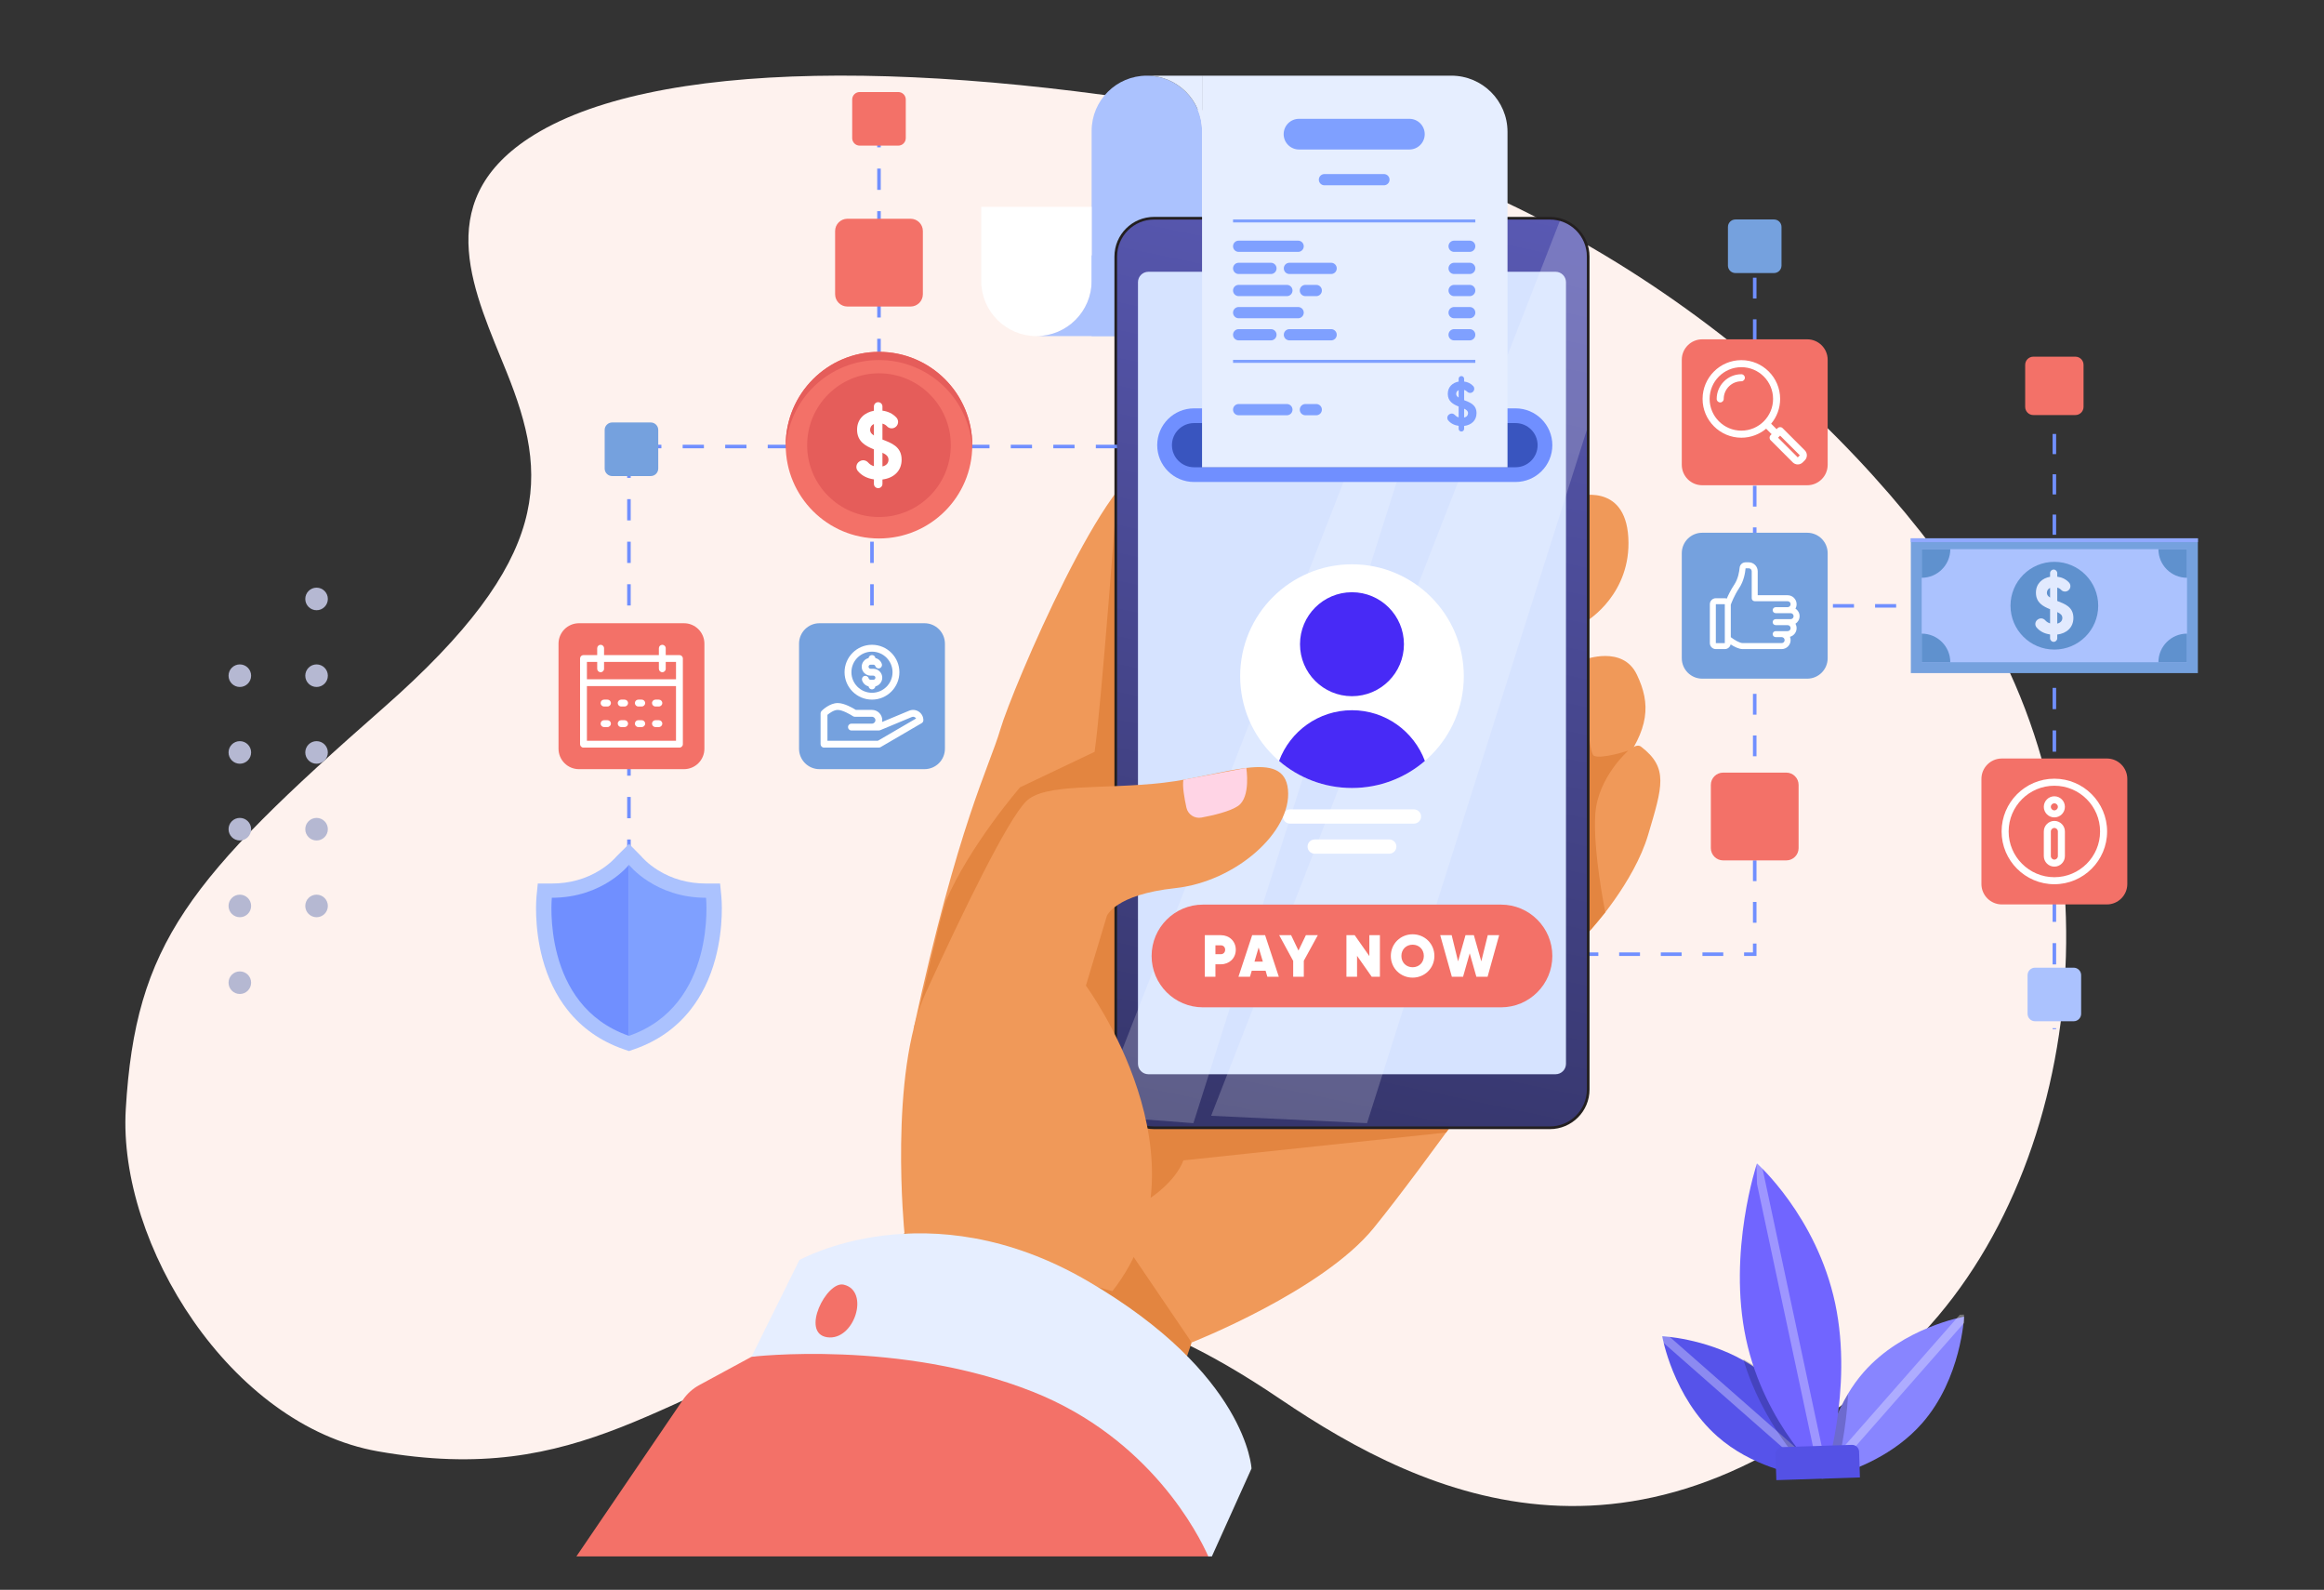
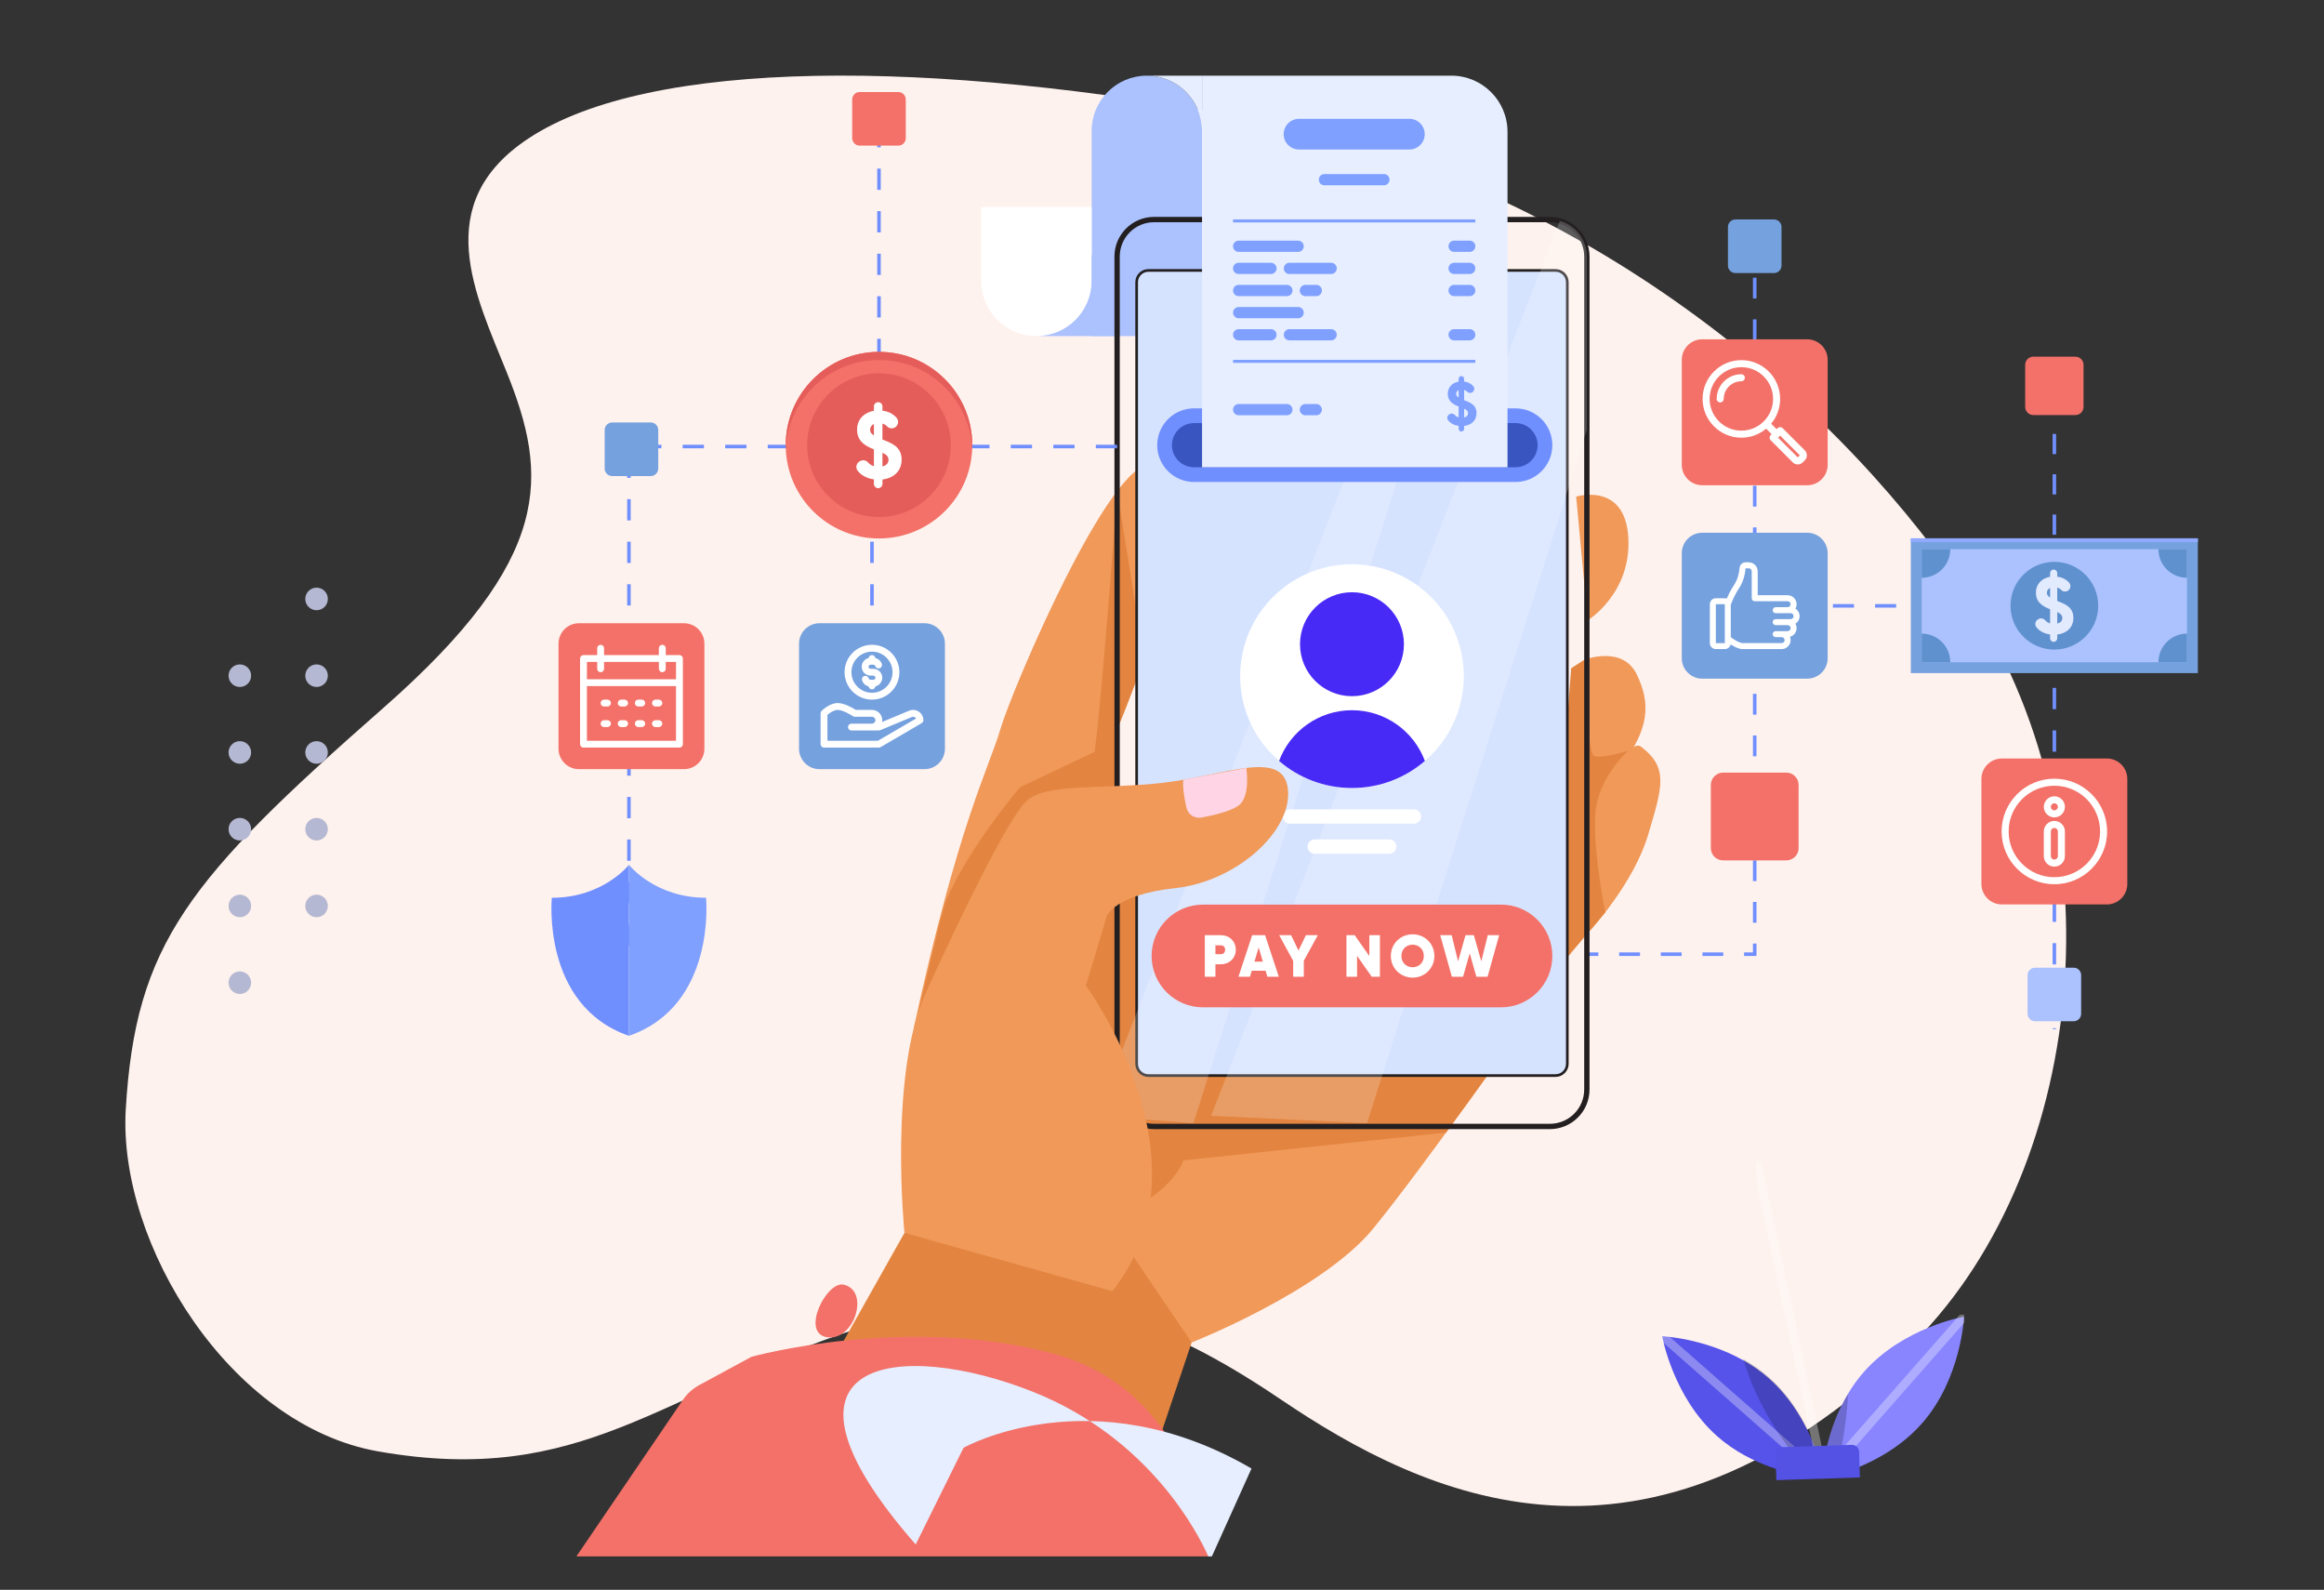
<svg xmlns="http://www.w3.org/2000/svg" xmlns:xlink="http://www.w3.org/1999/xlink" version="1.1" id="Layer_1" x="0px" y="0px" width="541px" height="370px" viewBox="0 0 541 370" enable-background="new 0 0 541 370" xml:space="preserve">
  <rect x="0" y="0" width="541" height="370" fill="#333333" stroke="none" />
  <g>
    <path fill="#FEF2EE" d="M443.839,314.087c41.58-39.695,51.514-120.736,12.998-177.084   c-32.102-46.965-91.232-95.274-165.742-109.357c-74.513-14.081-139.787-14.067-168.021,4.54   c-23.104,15.224-12.365,36.427-5.119,54.447c9.67,24.057,11.098,43.152-28.69,78.099c-45.421,39.884-57.714,54.863-59.988,93.431   c-1.853,31.371,24.338,73.566,58.703,79.611c47.846,8.42,65.604-13.813,112.41-28.803c37.549-12.023,63.596-6.404,97.637,16.641   C332.069,348.655,382.815,372.339,443.839,314.087z" />
    <g>
      <g>
        <path fill="#708FFF" d="M478.644,239.511h-0.825v-0.213h0.825V239.511z M478.644,234.347h-0.825v-4.947h0.825V234.347z      M478.644,224.446h-0.825v-4.949h0.825V224.446z M478.644,214.546h-0.825v-4.951h0.825V214.546z M478.644,204.644h-0.825v-4.949     h0.825V204.644z M477.818,194.743v-4.951h0.825v4.951H477.818z M478.644,184.841h-0.825v-4.95h0.825V184.841z M478.644,174.941     h-0.825v-4.95h0.825V174.941z M478.644,165.04h-0.825v-4.95h0.825V165.04z M478.644,155.138h-0.825v-4.951h0.825V155.138z      M478.644,145.237h-0.825v-4.951h0.825V145.237z" />
        <path fill="#708FFF" d="M205.031,83.794h-0.825v-4.951h0.825V83.794z M205.031,73.892h-0.825v-4.95h0.825V73.892z      M205.031,63.991h-0.825v-4.95h0.825V63.991z M205.031,54.09h-0.825v-4.951h0.825V54.09z M205.031,44.189h-0.825v-4.951h0.825     V44.189z M205.031,34.287h-0.825v-4.95h0.825V34.287z M205.031,24.386h-0.825v-2.554h0.825V24.386z" />
        <rect x="408.065" y="57.313" fill="#708FFF" width="0.826" height="2.474" />
        <path fill="#708FFF" d="M408.892,214.751h-0.826v-4.844h0.826V214.751z M408.892,205.065h-0.826v-4.842h0.826V205.065z      M408.892,195.38h-0.826v-4.842h0.826V195.38z M408.892,185.696h-0.826v-4.843h0.826V185.696z M408.892,176.01h-0.826v-4.843     h0.826V176.01z M408.892,166.326h-0.826v-4.844h0.826V166.326z M408.892,156.64h-0.826v-4.843h0.826V156.64z M408.892,146.955     h-0.826v-4.842h0.826V146.955z M408.892,137.27h-0.826v-4.843h0.826V137.27z M408.892,127.583h-0.826v-4.842h0.826V127.583z      M408.892,117.9h-0.826v-4.844h0.826V117.9z M408.892,108.214h-0.826v-4.842h0.826V108.214z M408.892,98.529h-0.826v-4.842h0.826     V98.529z M408.892,88.843h-0.826v-4.842h0.826V88.843z M408.892,79.159h-0.826v-4.843h0.826V79.159z M408.892,69.473h-0.826     v-4.842h0.826V69.473z" />
        <polygon fill="#708FFF" points="408.892,222.481 406.003,222.481 406.003,221.655 408.065,221.655 408.065,219.595      408.892,219.595    " />
        <path fill="#708FFF" d="M401.157,222.481h-4.848v-0.826h4.848V222.481z M391.462,222.481h-4.846v-0.826h4.846V222.481z      M381.77,222.481h-4.847v-0.826h4.847V222.481z" />
        <rect x="369.601" y="221.655" fill="#708FFF" width="2.475" height="0.826" />
        <rect x="477.818" y="84.448" fill="#708FFF" width="0.825" height="2.476" />
        <path fill="#708FFF" d="M478.644,133.833h-0.825v-4.69h0.825V133.833z M478.644,124.452h-0.825v-4.692h0.825V124.452z      M478.644,115.069h-0.825v-4.69h0.825V115.069z M478.644,105.688h-0.825v-4.69h0.825V105.688z M478.644,96.306h-0.825v-4.692     h0.825V96.306z" />
        <polygon fill="#708FFF" points="478.644,141.412 475.756,141.412 475.756,140.586 477.818,140.586 477.818,138.524      478.644,138.524    " />
        <path fill="#708FFF" d="M470.849,141.412h-4.908v-0.825h4.908V141.412z M461.033,141.412h-4.908v-0.825h4.908V141.412z      M451.218,141.412h-4.908v-0.825h4.908V141.412z M441.402,141.412h-4.906v-0.825h4.906V141.412z M431.587,141.412h-4.907v-0.825     h4.907V141.412z M421.772,141.412h-4.908v-0.825h4.908V141.412z" />
        <rect x="409.481" y="140.586" fill="#708FFF" width="2.476" height="0.825" />
        <rect x="444.822" y="125.282" fill="#75A1DE" width="66.816" height="31.37" />
        <rect x="444.822" y="125.282" fill="#91A9FF" width="66.816" height="0.886" />
        <rect x="447.348" y="127.807" fill="#ABC2FE" width="61.766" height="26.319" />
        <path fill="#5F91CE" d="M447.348,134.468c3.68,0,6.661-2.982,6.661-6.661h-6.661V134.468z" />
        <path fill="#5F91CE" d="M509.113,134.468c-3.68,0-6.661-2.982-6.661-6.661h6.661V134.468z" />
        <path fill="#5F91CE" d="M447.348,147.466c3.68,0,6.661,2.982,6.661,6.66h-6.661V147.466z" />
        <path fill="#5F91CE" d="M509.113,147.466c-3.68,0-6.661,2.982-6.661,6.66h6.661V147.466z" />
        <path fill="#5F91CE" d="M488.44,140.966c0,5.64-4.571,10.211-10.21,10.211c-5.638,0-10.21-4.571-10.21-10.211     c0-5.638,4.572-10.209,10.21-10.209C483.869,130.757,488.44,135.329,488.44,140.966" />
        <path fill="#E2EAFE" d="M482.661,143.807c0-2.603-2.063-3.275-3.756-3.945v-3.11c0.358,0.094,0.66,0.271,0.907,0.536     c0.396,0.424,1.038,0.505,1.538,0.212c0.692-0.405,0.832-1.351,0.285-1.938c-0.721-0.774-1.673-1.217-2.73-1.347v-0.825     c0-0.461-0.374-0.834-0.834-0.834c-0.461,0-0.835,0.373-0.835,0.834v0.844c-1.782,0.316-3.294,1.561-3.294,3.707     c0,2.308,1.665,3.192,3.294,3.845v3.292c-0.455-0.134-0.824-0.37-1.119-0.705c-0.403-0.461-1.065-0.593-1.595-0.286l-0.091,0.052     c-0.659,0.384-0.84,1.271-0.357,1.862c0.735,0.901,1.824,1.478,3.162,1.658v0.885c0,0.461,0.374,0.835,0.835,0.835     c0.46,0,0.834-0.374,0.834-0.835v-0.862C481.063,147.418,482.661,146.059,482.661,143.807 M476.494,137.959     c0-0.505,0.261-0.914,0.742-1.136v2.246C476.694,138.731,476.494,138.401,476.494,137.959 M478.905,145.127v-2.676     c0.759,0.354,1.185,0.726,1.185,1.374C480.09,144.401,479.737,144.94,478.905,145.127" />
        <path fill="#F09959" d="M369.601,144.376c0,0,10.191-6.222,9.453-19.265c-0.738-13.044-12.142-9.531-12.142-9.531     L369.601,144.376z" />
        <path fill="#F09959" d="M212.652,239.511c10.468-48.121,17.524-60.605,20.238-69.833s25.513-62.943,35.284-61.599     c9.77,1.345,8.142,9.403,4.342,25.188s-12.43,36.411-12.43,36.411l0.995,40.384L212.652,239.511z" />
        <path fill="#E38540" d="M213.733,235.679l46.829-46.678l-0.476-19.324c0,0,2.992-7.153,6.229-16.258l-6.229-39.161     c0,0-3.676,49.625-5.271,60.711l-17.357,8.265c0,0-11.683,13.48-17.298,26.525C218.348,215.587,215.983,226.769,213.733,235.679" />
        <path fill="#F09959" d="M370.504,216.188c0,0,9.877-10.797,13.169-21.926c3.291-11.128,4.821-15.54-1.646-20.48     c-3.914-2.991-17.694,22.931-17.694,22.931v25.514L370.504,216.188z" />
        <path fill="#F09959" d="M368.884,153.505c0,0,8.851-3.389,12.143,3.471c3.293,6.861,2.97,12.621-3.938,21.747     c-6.908,9.125-12.757,17.991-12.757,17.991L368.884,153.505z" />
        <path fill="#E38540" d="M379.054,174.691c0,0-7.095,6.184-7.686,14.736c-0.59,8.553,2.324,22.9,2.324,22.9l-13.546,16.066     l5.611-72.878l3.124-2.01c0,0,0.42,21.584,2.19,22.399C372.845,176.719,379.054,174.691,379.054,174.691" />
        <path fill="#F09959" d="M258.946,300.497l18.455,11.941c0,0,30.398-11.941,42.34-26.598c11.942-14.656,36.37-49.396,36.37-49.396     l-79.251-45.707l-22.045,1.971l-9.982,52.422L258.946,300.497z" />
        <path fill="#E38540" d="M355.748,236.235l-69.534-40.104l-24.715,7.807l-10.258,7.539l-3.361,17.652l5.285,22.459l14.695,27.17     c0,0,5.711-3.68,7.627-8.701l61.149-6.479c8.319-11.365,16.247-22.563,18.699-26.037L355.748,236.235z" />
        <polygon fill="#E38540" points="210.546,286.927 175.265,349.603 264.921,349.603 277.401,312.438 260.087,286.927    " />
        <path fill="#ABC2FE" d="M279.822,30.459v47.759H254.12V30.459c0-3.548,1.438-6.76,3.764-9.085     c2.325-2.327,5.54-3.765,9.088-3.765C274.069,17.609,279.822,23.362,279.822,30.459" />
        <path fill="#FFFFFF" d="M254.12,48.136v17.232c0,3.549-1.439,6.762-3.765,9.087c-2.325,2.327-5.54,3.764-9.087,3.764     c-7.098,0-12.851-5.753-12.851-12.851V48.136H254.12z" />
        <path fill="#ABC2FE" d="M260.052,59.435v18.783h-18.783c3.547,0,6.762-1.437,9.087-3.764c2.325-2.325,3.765-5.539,3.765-9.087     v-5.933H260.052z" />
        <path fill="none" stroke="#231F20" stroke-width="1.239" stroke-miterlimit="10" d="M360.792,262.163h-92.135     c-4.755,0-8.61-3.855-8.61-8.609V59.707c0-4.755,3.855-8.609,8.61-8.609h92.135c4.756,0,8.61,3.854,8.61,8.609v193.847     C369.402,258.308,365.548,262.163,360.792,262.163z" />
        <path fill="none" stroke="#231F20" stroke-width="1.239" stroke-miterlimit="10" d="M264.907,247.581V65.68     c0-1.343,1.09-2.43,2.431-2.43h94.772c1.343,0,2.432,1.087,2.432,2.43v181.901c0,1.342-1.089,2.43-2.432,2.43h-94.772     C265.997,250.011,264.907,248.923,264.907,247.581z" />
      </g>
      <g>
        <defs>
          <path id="SVGID_1_" d="M268.656,51.098c-4.754,0-8.609,3.854-8.609,8.609v193.847c0,4.754,3.855,8.609,8.609,8.609h92.136      c4.756,0,8.609-3.855,8.609-8.609V59.707c0-4.755-3.854-8.609-8.609-8.609H268.656z" />
        </defs>
        <clipPath id="SVGID_2_">
          <use xlink:href="#SVGID_1_" overflow="visible" />
        </clipPath>
        <linearGradient id="SVGID_3_" gradientUnits="userSpaceOnUse" x1="-898.698" y1="965.849" x2="-898.368" y2="965.849" gradientTransform="matrix(147.286 -727.77 -727.77 -147.286 835571.062 -511507.562)">
          <stop offset="0" style="stop-color:#333366" />
          <stop offset="1" style="stop-color:#5959B3" />
        </linearGradient>
-         <polygon clip-path="url(#SVGID_2_)" fill="url(#SVGID_3_)" points="219.012,253.858 264.35,29.837 410.437,59.403      365.101,283.423    " />
      </g>
      <g>
        <g>
          <path fill="#D6E3FF" d="M264.907,247.581V65.68c0-1.343,1.09-2.43,2.431-2.43h94.772c1.343,0,2.432,1.087,2.432,2.43v181.901      c0,1.342-1.089,2.43-2.432,2.43h-94.772C265.997,250.011,264.907,248.923,264.907,247.581" />
          <circle fill="none" stroke="#231F20" stroke-width="1.239" stroke-miterlimit="10" cx="314.097" cy="56.858" r="2.727" />
          <path fill="#221473" d="M316.823,56.858c0,1.506-1.221,2.727-2.727,2.727s-2.727-1.221-2.727-2.727      c0-1.506,1.221-2.727,2.727-2.727S316.823,55.352,316.823,56.858" />
          <g opacity="0.2">
            <g>
              <defs>
                <rect id="SVGID_4_" x="281.938" y="51.417" width="87.464" height="209.981" />
              </defs>
              <clipPath id="SVGID_5_">
                <use xlink:href="#SVGID_4_" overflow="visible" />
              </clipPath>
              <path clip-path="url(#SVGID_5_)" fill="#FFFFFF" d="M369.402,59.707c0-3.952-2.664-7.278-6.293-8.292L281.94,259.679        l36.29,1.719l51.172-161.355V59.707z" />
            </g>
          </g>
          <g opacity="0.2">
            <g>
              <defs>
                <rect id="SVGID_6_" x="260.048" y="51.096" width="84.457" height="210.301" />
              </defs>
              <clipPath id="SVGID_7_">
                <use xlink:href="#SVGID_6_" overflow="visible" />
              </clipPath>
              <path clip-path="url(#SVGID_7_)" fill="#FFFFFF" d="M344.504,51.098h-7.873l-0.198,0.296l-76.386,195.988v6.172        c0,2.729,1.272,5.16,3.254,6.738l14.51,1.105L344.504,51.098z" />
            </g>
          </g>
          <path fill="#F37168" d="M349.415,234.437h-69.381c-6.602,0-11.952-5.352-11.952-11.953s5.351-11.953,11.952-11.953h69.381      c6.601,0,11.952,5.352,11.952,11.953S356.016,234.437,349.415,234.437" />
          <path fill="#FFFFFF" d="M287.676,221.032c0,1.99-1.52,3.385-3.454,3.385h-1.285v2.902h-2.473v-9.672h3.758      C286.156,217.647,287.676,219.042,287.676,221.032 M285.203,221.032c0-0.607-0.429-1.021-0.981-1.021h-1.285v2.059h1.285      C284.774,222.069,285.203,221.642,285.203,221.032" />
          <path fill="#FFFFFF" d="M294.613,225.923h-3.22l-0.415,1.396h-2.68l3.191-9.672h3.013l3.191,9.672h-2.667L294.613,225.923z       M293.978,223.796l-0.981-3.289l-0.967,3.289H293.978z" />
          <polygon fill="#FFFFFF" points="303.511,223.603 303.511,227.319 301.038,227.319 301.038,223.63 297.777,217.647       300.555,217.647 302.268,221.226 303.995,217.647 306.772,217.647     " />
          <polygon fill="#FFFFFF" points="321.226,217.647 321.226,227.319 319.319,227.319 315.906,222.456 315.906,227.319       313.433,227.319 313.433,217.647 315.354,217.647 318.767,222.511 318.767,217.647     " />
          <path fill="#FFFFFF" d="M323.769,222.483c0-2.848,2.252-5.045,5.071-5.045s5.071,2.197,5.071,5.045      c0,2.846-2.252,5.043-5.071,5.043S323.769,225.329,323.769,222.483 M331.451,222.483c0-1.547-1.134-2.625-2.611-2.625      c-1.479,0-2.612,1.078-2.612,2.625s1.133,2.625,2.612,2.625C330.317,225.108,331.451,224.03,331.451,222.483" />
          <polygon fill="#FFFFFF" points="335.265,217.647 337.933,217.647 339.424,223.741 341.151,217.647 343.099,217.647       344.826,223.741 346.333,217.647 348.985,217.647 346.292,227.319 343.681,227.319 342.132,221.862 340.585,227.319       337.974,227.319     " />
          <path fill="#FFFFFF" d="M340.755,157.36c0,14.376-11.654,26.03-26.031,26.03c-14.375,0-26.028-11.654-26.028-26.03      s11.653-26.03,26.028-26.03C329.101,131.33,340.755,142.984,340.755,157.36" />
          <path fill="#482AF6" d="M326.821,149.93c0,6.682-5.416,12.098-12.098,12.098c-6.681,0-12.097-5.416-12.097-12.098      c0-6.681,5.416-12.098,12.097-12.098C321.405,137.833,326.821,143.25,326.821,149.93" />
          <path fill="#482AF6" d="M314.724,183.39c6.484,0,12.416-2.371,16.973-6.294c-2.558-6.892-9.19-11.805-16.973-11.805      c-7.781,0-14.414,4.913-16.972,11.805C302.31,181.019,308.24,183.39,314.724,183.39" />
          <path fill="#FFFFFF" d="M329.151,191.685H300.3c-0.917,0-1.659-0.742-1.659-1.658s0.742-1.658,1.659-1.658h28.852      c0.915,0,1.657,0.742,1.657,1.658S330.066,191.685,329.151,191.685" />
          <path fill="#FFFFFF" d="M323.408,198.687h-17.366c-0.916,0-1.659-0.744-1.659-1.66s0.743-1.656,1.659-1.656h17.366      c0.915,0,1.657,0.74,1.657,1.656S324.323,198.687,323.408,198.687" />
          <path fill="#708FFF" d="M269.386,103.605L269.386,103.605c0-4.731,3.836-8.567,8.568-8.567H352.8      c4.731,0,8.567,3.836,8.567,8.567c0,4.732-3.836,8.568-8.567,8.568h-74.846C273.222,112.173,269.386,108.337,269.386,103.605" />
          <path fill="#3955BF" d="M352.8,108.745h-74.847c-2.833,0-5.138-2.306-5.138-5.14s2.305-5.139,5.138-5.139H352.8      c2.834,0,5.139,2.305,5.139,5.139S355.634,108.745,352.8,108.745" />
          <path fill="#E6EEFF" d="M279.822,17.609V30.46c0-7.098-5.753-12.851-12.851-12.851H279.822z" />
          <path fill="#E6EEFF" d="M279.822,17.609v91.136h71.109V30.683c0-7.221-5.854-13.074-13.075-13.074H279.822z" />
          <path fill="#7FA0FF" d="M302.19,58.621h-13.844c-0.723,0-1.309-0.585-1.309-1.308c0-0.723,0.586-1.308,1.309-1.308h13.844      c0.723,0,1.309,0.585,1.309,1.308C303.499,58.036,302.913,58.621,302.19,58.621" />
          <path fill="#7FA0FF" d="M322.161,43.125h-13.844c-0.723,0-1.309-0.585-1.309-1.309c0-0.722,0.586-1.308,1.309-1.308h13.844      c0.723,0,1.308,0.585,1.308,1.308C323.469,42.54,322.884,43.125,322.161,43.125" />
          <path fill="#7FA0FF" d="M342.132,58.621h-3.631c-0.723,0-1.308-0.585-1.308-1.308c0-0.723,0.585-1.308,1.308-1.308h3.631      c0.723,0,1.308,0.585,1.308,1.308C343.439,58.036,342.854,58.621,342.132,58.621" />
          <path fill="#7FA0FF" d="M295.859,63.772h-7.513c-0.723,0-1.31-0.587-1.31-1.311c0-0.721,0.587-1.308,1.31-1.308h7.513      c0.722,0,1.309,0.586,1.309,1.308C297.168,63.185,296.581,63.772,295.859,63.772" />
          <path fill="#7FA0FF" d="M309.873,63.772h-9.708c-0.723,0-1.31-0.587-1.31-1.311c0-0.721,0.587-1.308,1.31-1.308h9.708      c0.721,0,1.308,0.586,1.308,1.308C311.181,63.185,310.594,63.772,309.873,63.772" />
          <path fill="#7FA0FF" d="M342.132,63.772h-3.631c-0.723,0-1.308-0.587-1.308-1.311c0-0.721,0.585-1.308,1.308-1.308h3.631      c0.723,0,1.308,0.586,1.308,1.308C343.439,63.185,342.854,63.772,342.132,63.772" />
          <path fill="#7FA0FF" d="M299.573,68.92h-11.227c-0.723,0-1.31-0.586-1.31-1.309s0.587-1.309,1.31-1.309h11.227      c0.723,0,1.309,0.586,1.309,1.309S300.296,68.92,299.573,68.92" />
          <path fill="#7FA0FF" d="M306.411,68.92h-2.533c-0.722,0-1.308-0.586-1.308-1.309s0.586-1.309,1.308-1.309h2.533      c0.723,0,1.309,0.586,1.309,1.309S307.134,68.92,306.411,68.92" />
          <path fill="#7FA0FF" d="M342.132,68.92h-3.631c-0.723,0-1.308-0.586-1.308-1.309s0.585-1.309,1.308-1.309h3.631      c0.723,0,1.308,0.586,1.308,1.309S342.854,68.92,342.132,68.92" />
          <path fill="#7FA0FF" d="M302.19,74.07h-13.844c-0.723,0-1.309-0.586-1.309-1.309s0.586-1.309,1.309-1.309h13.844      c0.723,0,1.309,0.586,1.309,1.309S302.913,74.07,302.19,74.07" />
-           <path fill="#7FA0FF" d="M342.132,74.07h-3.631c-0.723,0-1.308-0.586-1.308-1.309s0.585-1.309,1.308-1.309h3.631      c0.723,0,1.308,0.586,1.308,1.309S342.854,74.07,342.132,74.07" />
          <path fill="#7FA0FF" d="M295.859,79.218h-7.513c-0.723,0-1.31-0.585-1.31-1.308c0-0.722,0.587-1.309,1.31-1.309h7.513      c0.722,0,1.309,0.587,1.309,1.309C297.168,78.633,296.581,79.218,295.859,79.218" />
          <path fill="#7FA0FF" d="M309.873,79.218h-9.708c-0.723,0-1.31-0.585-1.31-1.308c0-0.722,0.587-1.309,1.31-1.309h9.708      c0.721,0,1.308,0.587,1.308,1.309C311.181,78.633,310.594,79.218,309.873,79.218" />
          <path fill="#7FA0FF" d="M342.132,79.218h-3.631c-0.723,0-1.308-0.585-1.308-1.308c0-0.722,0.585-1.309,1.308-1.309h3.631      c0.723,0,1.308,0.587,1.308,1.309C343.439,78.633,342.854,79.218,342.132,79.218" />
          <path fill="#7FA0FF" d="M299.573,96.647h-11.227c-0.723,0-1.31-0.585-1.31-1.309c0-0.723,0.587-1.308,1.31-1.308h11.227      c0.723,0,1.309,0.585,1.309,1.308C300.882,96.062,300.296,96.647,299.573,96.647" />
          <path fill="#7FA0FF" d="M306.411,96.647h-2.533c-0.722,0-1.308-0.585-1.308-1.309c0-0.723,0.586-1.308,1.308-1.308h2.533      c0.723,0,1.309,0.585,1.309,1.308C307.72,96.062,307.134,96.647,306.411,96.647" />
          <path fill="#7FA0FF" d="M343.716,96.158c0-1.998-1.582-2.515-2.882-3.028v-2.387c0.274,0.072,0.507,0.208,0.696,0.411      c0.304,0.325,0.797,0.388,1.181,0.163c0.53-0.312,0.64-1.036,0.219-1.487c-0.553-0.594-1.284-0.933-2.096-1.032v-0.634      c0-0.354-0.286-0.64-0.64-0.64c-0.354,0-0.641,0.286-0.641,0.64v0.646c-1.368,0.243-2.527,1.198-2.527,2.846      c0,1.771,1.277,2.449,2.527,2.95v2.526c-0.349-0.104-0.633-0.285-0.858-0.542c-0.311-0.353-0.818-0.455-1.226-0.218      l-0.068,0.039c-0.506,0.294-0.645,0.975-0.274,1.428c0.564,0.691,1.399,1.134,2.427,1.272v0.68c0,0.354,0.286,0.641,0.641,0.641      c0.354,0,0.64-0.287,0.64-0.641V99.13C342.489,98.927,343.716,97.884,343.716,96.158 M338.984,91.669      c0-0.388,0.2-0.701,0.569-0.871v1.724C339.138,92.261,338.984,92.008,338.984,91.669 M340.834,97.17v-2.053      c0.583,0.271,0.909,0.556,0.909,1.054C341.743,96.613,341.473,97.026,340.834,97.17" />
          <rect x="287.038" y="83.746" fill="#7FA0FF" width="56.401" height="0.702" />
          <rect x="287.038" y="51.064" fill="#7FA0FF" width="56.401" height="0.704" />
          <path fill="#7FA0FF" d="M328.088,27.654H302.39c-1.972,0-3.57,1.599-3.57,3.57c0,1.972,1.599,3.57,3.57,3.57h25.698      c1.973,0,3.571-1.598,3.571-3.57C331.659,29.253,330.061,27.654,328.088,27.654" />
          <path fill="#F09959" d="M210.546,286.927c0,0-3.711-36.912,4.975-55.91c8.686-19,18.998-40.17,23.342-44.512      c4.343-4.343,17.913-2.714,32.025-4.343c14.114-1.628,28.026-8.142,28.94,1.629c0.915,9.769-12.113,21.376-26.226,22.902      c-14.114,1.523-15.943,6.488-15.943,6.488l-4.875,16.207c0,0,30.047,40.711,6.162,71.109L210.546,286.927z" />
          <path fill="#FFD4E5" d="M290.125,178.723c0,0,1.099,6.759-1.904,8.836c-1.869,1.295-5.817,2.209-8.529,2.715      c-1.604,0.301-3.158-0.721-3.508-2.316c-0.476-2.168-0.981-5.047-0.696-6.476L290.125,178.723z" />
          <path fill="#F37168" d="M281.6,362.22c-0.609-6.043-5.329-38.869-36.46-47.213c-34.33-9.201-70.199,0.762-70.199,0.762      l-12.163,6.588c-1.53,0.83-2.841,2.014-3.819,3.453l-24.777,36.41H281.6z" />
-           <path fill="#E6EEFF" d="M240.442,323.909c27.423,10.895,38.66,33.404,40.834,38.311h0.838l9.222-20.449      c0,0-0.989-22.021-38.223-43.678c-37.233-21.654-67.032-4.828-67.032-4.828l-11.141,22.504      C174.94,315.769,209.56,311.64,240.442,323.909" />
+           <path fill="#E6EEFF" d="M240.442,323.909c27.423,10.895,38.66,33.404,40.834,38.311h0.838l9.222-20.449      c-37.233-21.654-67.032-4.828-67.032-4.828l-11.141,22.504      C174.94,315.769,209.56,311.64,240.442,323.909" />
          <path fill="#F37168" d="M196.394,298.978c-3.977-0.914-10.146,11.326-3.834,12.242      C198.87,312.138,202.595,300.403,196.394,298.978" />
          <path fill="#F37168" d="M420.7,112.932h-24.442c-2.628,0-4.758-2.13-4.758-4.758V83.731c0-2.627,2.13-4.759,4.758-4.759H420.7      c2.628,0,4.759,2.132,4.759,4.759v24.443C425.459,110.802,423.328,112.932,420.7,112.932" />
          <path fill="#FFFFFF" d="M405.367,87.097c-3.168,0-5.744,2.576-5.744,5.743c0,0.453,0.367,0.82,0.821,0.82      c0.452,0,0.819-0.367,0.819-0.82c0-2.262,1.841-4.103,4.104-4.103c0.452,0,0.819-0.368,0.819-0.821      S405.819,87.097,405.367,87.097" />
          <path fill="#FFFFFF" d="M420.137,104.808l-5.164-5.164c-0.319-0.32-0.84-0.32-1.161,0l-0.239,0.24l-1.273-1.272      c1.307-1.565,2.095-3.577,2.095-5.771c0-4.978-4.051-9.025-9.026-9.025c-4.979,0-9.026,4.048-9.026,9.025      c0,4.977,4.048,9.026,9.026,9.026c2.193,0,4.206-0.788,5.772-2.094l1.272,1.272l-0.24,0.24c-0.32,0.32-0.32,0.84,0,1.161      l5.163,5.164c0.311,0.309,0.723,0.48,1.16,0.48c0.439,0,0.852-0.172,1.16-0.48l0.481-0.481c0.31-0.31,0.48-0.722,0.48-1.16      S420.446,105.119,420.137,104.808 M397.981,92.84c0-4.072,3.313-7.386,7.386-7.386c4.071,0,7.384,3.313,7.384,7.386      c0,2.019-0.814,3.851-2.132,5.186c-0.013,0.011-0.026,0.019-0.037,0.03c-0.012,0.011-0.019,0.024-0.03,0.036      c-1.334,1.317-3.166,2.133-5.185,2.133C401.294,100.225,397.981,96.912,397.981,92.84 M418.978,105.969h-0.002l-0.48,0.479      l-4.584-4.582l0.241-0.24v-0.001l0,0l0.241-0.24L418.978,105.969L418.978,105.969z" />
          <path fill="#F37168" d="M490.452,210.489H466.01c-2.628,0-4.759-2.131-4.759-4.76v-24.443c0-2.627,2.131-4.758,4.759-4.758      h24.442c2.628,0,4.759,2.131,4.759,4.758v24.443C495.211,208.358,493.08,210.489,490.452,210.489" />
          <path fill="#FFFFFF" d="M478.23,205.788c-6.771,0-12.28-5.508-12.28-12.279s5.509-12.282,12.28-12.282s12.28,5.51,12.28,12.282      S485.002,205.788,478.23,205.788 M478.23,182.866c-5.868,0-10.644,4.774-10.644,10.643c0,5.867,4.775,10.643,10.644,10.643      c5.869,0,10.644-4.775,10.644-10.643C488.874,187.64,484.1,182.866,478.23,182.866" />
          <path fill="#FFFFFF" d="M478.23,190.233c-1.354,0-2.456-1.102-2.456-2.457c0-1.354,1.102-2.455,2.456-2.455      s2.456,1.101,2.456,2.455C480.687,189.132,479.585,190.233,478.23,190.233 M478.23,186.958c-0.451,0-0.817,0.367-0.817,0.818      c0,0.453,0.366,0.82,0.817,0.82c0.452,0,0.819-0.367,0.819-0.82C479.05,187.325,478.683,186.958,478.23,186.958" />
          <path fill="#FFFFFF" d="M478.23,201.694c-1.354,0-2.456-1.102-2.456-2.455v-5.73c0-1.355,1.102-2.455,2.456-2.455      s2.456,1.1,2.456,2.455v5.73C480.687,200.593,479.585,201.694,478.23,201.694 M478.23,192.69c-0.451,0-0.817,0.367-0.817,0.818      v5.73c0,0.451,0.366,0.818,0.817,0.818c0.452,0,0.819-0.367,0.819-0.818v-5.73C479.05,193.058,478.683,192.69,478.23,192.69" />
          <path fill="#75A1DE" d="M420.7,157.947h-24.442c-2.628,0-4.758-2.13-4.758-4.758v-24.442c0-2.628,2.13-4.759,4.758-4.759H420.7      c2.628,0,4.759,2.131,4.759,4.759v24.442C425.459,155.817,423.328,157.947,420.7,157.947" />
          <path fill="#FFFFFF" d="M418.924,143.405c0-0.739-0.386-1.389-0.968-1.761c0.172-0.303,0.271-0.652,0.271-1.025      c0-1.152-0.937-2.088-2.088-2.088h-6.965v-5.572c0-1.151-0.937-2.088-2.089-2.088h-0.735c-0.727,0-1.32,0.541-1.387,1.262      c-0.078,0.887-0.346,2.576-1.242,3.923c-0.811,1.214-1.39,2.419-1.744,3.252c-0.146-0.051-0.301-0.081-0.463-0.081h-2.089      c-0.767,0-1.392,0.625-1.392,1.393v9.053c0,0.769,0.625,1.393,1.392,1.393h2.089c0.666,0,1.223-0.468,1.36-1.093      c0.802,0.521,1.892,1.093,2.818,1.093h9.053c1.152,0,2.09-0.938,2.09-2.088c0-0.273-0.054-0.533-0.149-0.771      c0.887-0.242,1.541-1.053,1.541-2.015c0-0.373-0.1-0.723-0.271-1.026C418.538,144.792,418.924,144.144,418.924,143.405       M401.515,149.671h-2.089v-9.053h2.089V149.671z M416.14,146.886h-1.394h-1.393c-0.384,0-0.696,0.312-0.696,0.696      c0,0.384,0.313,0.696,0.696,0.696h1.393c0.384,0,0.696,0.313,0.696,0.697c0,0.384-0.313,0.695-0.696,0.695h-9.053      c-0.742,0-2.004-0.779-2.785-1.38v-7.555c0.157-0.433,0.821-2.184,1.972-3.909c1.068-1.604,1.382-3.553,1.471-4.565h0.735      c0.384,0,0.696,0.313,0.696,0.696v6.268c0,0.385,0.313,0.697,0.697,0.697h7.66c0.384,0,0.696,0.312,0.696,0.695      c0,0.385-0.313,0.696-0.696,0.696h-2.09h-0.696c-0.384,0-0.696,0.312-0.696,0.697c0,0.384,0.313,0.696,0.696,0.696h0.696h2.09      h0.696c0.383,0,0.696,0.313,0.696,0.696s-0.313,0.696-0.696,0.696h-0.696h-2.09h-0.696c-0.384,0-0.696,0.312-0.696,0.695      c0,0.386,0.313,0.697,0.696,0.697h0.696h2.09c0.384,0,0.696,0.312,0.696,0.696C416.836,146.574,416.523,146.886,416.14,146.886" />
          <path fill="#75A1DE" d="M412.967,63.549h-8.976c-0.966,0-1.748-0.782-1.748-1.748v-8.976c0-0.966,0.782-1.748,1.748-1.748h8.976      c0.966,0,1.748,0.782,1.748,1.748v8.976C414.715,62.767,413.933,63.549,412.967,63.549" />
          <path fill="#ABC2FE" d="M482.72,237.681h-8.978c-0.965,0-1.748-0.781-1.748-1.748v-8.977c0-0.965,0.783-1.746,1.748-1.746h8.978      c0.965,0,1.747,0.781,1.747,1.746v8.977C484.467,236.899,483.685,237.681,482.72,237.681" />
          <path fill="#F37168" d="M483.122,96.596h-9.782c-1.052,0-1.903-0.852-1.903-1.903v-9.782c0-1.051,0.852-1.903,1.903-1.903h9.782      c1.052,0,1.903,0.853,1.903,1.903v9.782C485.025,95.745,484.174,96.596,483.122,96.596" />
          <path fill="#F37168" d="M415.831,200.241h-14.703c-1.582,0-2.863-1.283-2.863-2.863v-14.704c0-1.581,1.281-2.862,2.863-2.862      h14.703c1.58,0,2.862,1.281,2.862,2.862v14.704C418.693,198.958,417.411,200.241,415.831,200.241" />
          <path fill="#F37168" d="M209.107,33.891h-8.978c-0.965,0-1.748-0.783-1.748-1.748v-8.978c0-0.965,0.783-1.747,1.748-1.747h8.978      c0.966,0,1.748,0.781,1.748,1.747v8.978C210.855,33.108,210.073,33.891,209.107,33.891" />
-           <path fill="#F37168" d="M211.97,71.34h-14.702c-1.581,0-2.863-1.282-2.863-2.862V53.774c0-1.581,1.282-2.863,2.863-2.863h14.702      c1.582,0,2.863,1.282,2.863,2.863v14.704C214.833,70.058,213.552,71.34,211.97,71.34" />
          <path fill="#708FFF" d="M203.399,170.624h-0.825v-4.95h0.825V170.624z M203.399,160.722h-0.825v-4.951h0.825V160.722z       M203.399,150.821h-0.825v-4.951h0.825V150.821z M203.399,140.919h-0.825v-4.951h0.825V140.919z M203.399,131.017h-0.825v-4.949      h0.825V131.017z M203.399,121.117h-0.825v-4.95h0.825V121.117z M203.399,111.216h-0.825v-4.951h0.825V111.216z M260.047,104.331      h-4.951v-0.825h4.951V104.331z M250.146,104.331h-4.949v-0.825h4.949V104.331z M240.245,104.331h-4.951v-0.825h4.951V104.331z       M230.343,104.331h-4.949v-0.825h4.949V104.331z M220.442,104.331h-4.951v-0.825h4.951V104.331z M210.54,104.331h-4.95v-0.825      h4.95V104.331z" />
          <path fill="#708FFF" d="M146.823,220.13h-0.824v-4.951h0.824V220.13z M146.823,210.228h-0.824v-4.949h0.824V210.228z       M146.823,200.327h-0.824v-4.951h0.824V200.327z M146.823,190.427h-0.824v-4.952h0.824V190.427z M146.823,180.525h-0.824v-4.95      h0.824V180.525z M146.823,170.624h-0.824v-4.95h0.824V170.624z M146.823,160.722h-0.824v-4.951h0.824V160.722z M146.823,150.821      h-0.824v-4.951h0.824V150.821z M146.823,140.919h-0.824v-4.951h0.824V140.919z M146.823,131.017h-0.824v-4.949h0.824V131.017z       M146.823,121.117h-0.824v-4.95h0.824V121.117z M146.823,111.216h-0.824v-4.951h0.824V111.216z M203.472,104.331h-4.951v-0.825      h4.951V104.331z M193.569,104.331h-4.95v-0.825h4.95V104.331z M183.669,104.331h-4.951v-0.825h4.951V104.331z M173.767,104.331      h-4.95v-0.825h4.95V104.331z M163.865,104.331h-4.95v-0.825h4.95V104.331z M153.964,104.331h-4.951v-0.825h4.951V104.331z" />
          <path fill="#75A1DE" d="M215.209,179.008h-24.443c-2.628,0-4.758-2.13-4.758-4.759v-24.442c0-2.628,2.13-4.759,4.758-4.759      h24.443c2.628,0,4.758,2.131,4.758,4.759v24.442C219.967,176.878,217.837,179.008,215.209,179.008" />
          <path fill="#FFFFFF" d="M202.987,162.826c3.52,0,6.381-2.862,6.381-6.381c0-3.518-2.861-6.381-6.381-6.381      c-3.519,0-6.381,2.863-6.381,6.381C196.606,159.963,199.469,162.826,202.987,162.826 M202.987,151.659      c2.639,0,4.785,2.147,4.785,4.786c0,2.64-2.146,4.786-4.785,4.786s-4.785-2.146-4.785-4.786      C198.202,153.806,200.349,151.659,202.987,151.659" />
          <path fill="#FFFFFF" d="M202.668,157.243h0.639c0.263,0,0.479,0.214,0.479,0.479c0,0.264-0.216,0.479-0.479,0.479h-0.639      c-0.211,0-0.399-0.141-0.459-0.343c-0.124-0.422-0.568-0.664-0.99-0.539c-0.423,0.124-0.664,0.567-0.54,0.99      c0.213,0.723,0.807,1.263,1.52,1.432c0.003,0.018,0.003,0.035,0.006,0.052c0.012,0.051,0.027,0.101,0.047,0.148      c0.02,0.05,0.045,0.095,0.074,0.139c0.027,0.043,0.061,0.084,0.099,0.12c0.036,0.039,0.078,0.072,0.12,0.099      c0.043,0.03,0.09,0.056,0.138,0.075c0.05,0.02,0.099,0.034,0.15,0.045c0.051,0.011,0.104,0.017,0.154,0.017      c0.054,0,0.106-0.006,0.157-0.017s0.101-0.025,0.148-0.045c0.049-0.02,0.094-0.045,0.137-0.075      c0.045-0.026,0.086-0.06,0.123-0.099c0.036-0.036,0.069-0.077,0.098-0.12c0.029-0.044,0.054-0.089,0.073-0.139      c0.021-0.048,0.037-0.098,0.047-0.148c0.003-0.017,0.003-0.034,0.005-0.051c0.918-0.214,1.605-1.037,1.605-2.02      c0-1.144-0.931-2.073-2.073-2.073h-0.639c-0.264,0-0.479-0.215-0.479-0.479c0-0.265,0.215-0.479,0.479-0.479h0.639      c0.206,0,0.389,0.131,0.453,0.326c0.14,0.418,0.592,0.645,1.01,0.505c0.417-0.139,0.643-0.592,0.504-1.01      c-0.231-0.695-0.806-1.203-1.499-1.363c-0.002-0.017-0.002-0.034-0.005-0.051c-0.01-0.05-0.025-0.101-0.047-0.148      c-0.02-0.049-0.044-0.095-0.073-0.137c-0.028-0.045-0.062-0.086-0.098-0.122c-0.037-0.037-0.078-0.07-0.123-0.1      c-0.043-0.027-0.088-0.053-0.137-0.073c-0.048-0.02-0.098-0.035-0.148-0.046c-0.26-0.053-0.535,0.032-0.72,0.219      c-0.038,0.037-0.071,0.077-0.099,0.122c-0.029,0.042-0.055,0.088-0.074,0.137c-0.02,0.048-0.035,0.099-0.047,0.148      c-0.003,0.018-0.003,0.034-0.006,0.052c-0.917,0.214-1.604,1.037-1.604,2.02C200.594,156.313,201.524,157.243,202.668,157.243" />
          <path fill="#FFFFFF" d="M213.886,165.621c-0.668-0.444-1.508-0.526-2.248-0.218l-6.294,2.622      c0.024-0.135,0.036-0.272,0.036-0.414c0-1.318-1.073-2.393-2.394-2.393h-3.752c-0.673-0.423-2.672-1.595-4.224-1.595      c-1.871,0-3.566,1.642-3.754,1.829c-0.15,0.149-0.234,0.352-0.234,0.564v7.178c0,0.44,0.357,0.797,0.799,0.797h12.761      c0.142,0,0.28-0.037,0.402-0.107l9.571-5.584c0.245-0.143,0.396-0.404,0.396-0.689      C214.951,166.81,214.553,166.066,213.886,165.621 M204.367,172.397h-11.749v-6.03c0.512-0.436,1.525-1.148,2.393-1.148      c1.106,0,2.935,1.055,3.546,1.462c0.132,0.087,0.285,0.134,0.442,0.134h3.987c0.44,0,0.799,0.358,0.799,0.797      c0,0.44-0.358,0.799-0.799,0.799h-4.784c-0.441,0-0.799,0.356-0.799,0.797c0,0.441,0.357,0.797,0.799,0.797h6.38      c0.105,0,0.21-0.02,0.308-0.061l7.361-3.067c0.252-0.104,0.524-0.078,0.75,0.072c0.107,0.071,0.191,0.162,0.251,0.267      L204.367,172.397z" />
          <path fill="#F37168" d="M226.334,103.605c0,11.992-9.722,21.714-21.716,21.714c-11.991,0-21.713-9.722-21.713-21.714      c0-11.993,9.722-21.715,21.713-21.715C216.612,81.89,226.334,91.612,226.334,103.605" />
          <path fill="#E55D5A" d="M204.618,83.794c11.674,0,21.194,9.212,21.692,20.762c0.015-0.315,0.023-0.633,0.023-0.951      c0-11.993-9.722-21.715-21.716-21.715c-11.991,0-21.714,9.722-21.714,21.715c0,0.318,0.009,0.636,0.021,0.951      C183.424,93.006,192.945,83.794,204.618,83.794" />
          <path fill="#E55D5A" d="M221.341,103.605c0,9.235-7.486,16.723-16.723,16.723c-9.234,0-16.722-7.487-16.722-16.723      s7.487-16.723,16.722-16.723C213.854,86.882,221.341,94.37,221.341,103.605" />
          <path fill="#FFFFFF" d="M209.888,106.985c0-3.097-2.451-3.898-4.466-4.694v-3.7c0.426,0.11,0.784,0.323,1.079,0.639      c0.472,0.504,1.235,0.601,1.829,0.251c0.822-0.481,0.99-1.605,0.34-2.304c-0.858-0.922-1.991-1.448-3.248-1.602v-0.981      c0-0.549-0.445-0.993-0.993-0.993s-0.993,0.444-0.993,0.993v1.002c-2.121,0.376-3.918,1.857-3.918,4.409      c0,2.746,1.982,3.799,3.918,4.574v3.916c-0.541-0.159-0.979-0.439-1.33-0.839c-0.481-0.548-1.268-0.705-1.898-0.339      l-0.106,0.062c-0.786,0.455-1,1.511-0.426,2.214c0.874,1.073,2.169,1.758,3.761,1.972v1.054c0,0.549,0.445,0.993,0.993,0.993      s0.993-0.444,0.993-0.993v-1.025C207.987,111.278,209.888,109.662,209.888,106.985 M202.553,100.027      c0-0.6,0.311-1.087,0.883-1.35v2.672C202.791,100.945,202.553,100.553,202.553,100.027 M205.422,108.556v-3.185      c0.902,0.42,1.408,0.862,1.408,1.635C206.83,107.691,206.411,108.332,205.422,108.556" />
-           <path fill="#ABC2FE" d="M145.158,244.181c-5.325-1.844-9.719-4.924-13.058-9.154c-2.61-3.305-4.561-7.299-5.796-11.865      c-2.06-7.609-1.436-14.246-1.409-14.523l0.299-3.016h3.265c4.123,0,7.891-1.043,11.202-3.104      c2.438-1.518,3.747-3.072,3.857-3.205l2.922-2.914l2.865,2.916c0.118,0.143,1.429,1.691,3.856,3.203      c3.31,2.061,7.077,3.104,11.2,3.104h3.266l0.298,3.016c0.027,0.277,0.651,6.914-1.408,14.523      c-1.235,4.566-3.186,8.561-5.796,11.865c-3.34,4.23-7.733,7.311-13.058,9.154l-1.253,0.434L145.158,244.181z" />
          <path fill="#708FFF" d="M146.411,201.265c0,0-5.984,7.674-17.952,7.674c0,0-2.477,25.063,17.952,32.137V201.265z" />
          <path fill="#7FA0FF" d="M146.411,201.265c0,0,5.983,7.674,17.951,7.674c0,0,2.477,25.063-17.951,32.137V201.265z" />
          <path fill="#75A1DE" d="M151.485,110.793h-8.977c-0.966,0-1.748-0.783-1.748-1.747v-8.979c0-0.965,0.782-1.747,1.748-1.747      h8.977c0.966,0,1.748,0.782,1.748,1.747v8.979C153.233,110.01,152.451,110.793,151.485,110.793" />
          <path fill="#F37168" d="M159.219,179.008h-24.443c-2.628,0-4.759-2.13-4.759-4.759v-24.442c0-2.628,2.131-4.759,4.759-4.759      h24.443c2.628,0,4.758,2.131,4.758,4.759v24.442C163.977,176.878,161.847,179.008,159.219,179.008" />
          <path fill="#FFFFFF" d="M158.164,152.457h-3.19v-1.595c0-0.44-0.357-0.798-0.798-0.798s-0.798,0.357-0.798,0.798v1.595h-12.762      v-1.595c0-0.44-0.357-0.798-0.797-0.798c-0.441,0-0.799,0.357-0.799,0.798v1.595h-3.19c-0.44,0-0.798,0.357-0.798,0.799v19.939      c0,0.44,0.357,0.797,0.798,0.797h22.334c0.44,0,0.797-0.356,0.797-0.797v-19.939      C158.961,152.814,158.604,152.457,158.164,152.457 M139.021,154.052v1.596c0,0.439,0.357,0.797,0.799,0.797      c0.439,0,0.797-0.357,0.797-0.797v-1.596h12.762v1.596c0,0.439,0.357,0.797,0.798,0.797s0.798-0.357,0.798-0.797v-1.596h2.393      v4.03h-20.738v-4.03H139.021z M136.628,159.678h20.738v12.719h-20.738V159.678z" />
          <path fill="#FFFFFF" d="M145.401,162.826h-0.798c-0.439,0-0.797,0.357-0.797,0.798s0.357,0.797,0.797,0.797h0.798      c0.439,0,0.798-0.356,0.798-0.797S145.841,162.826,145.401,162.826" />
          <path fill="#FFFFFF" d="M141.413,162.826h-0.797c-0.44,0-0.797,0.357-0.797,0.798s0.356,0.797,0.797,0.797h0.797      c0.44,0,0.799-0.356,0.799-0.797S141.854,162.826,141.413,162.826" />
          <path fill="#FFFFFF" d="M153.378,162.826h-0.799c-0.439,0-0.797,0.357-0.797,0.798s0.357,0.797,0.797,0.797h0.799      c0.439,0,0.797-0.356,0.797-0.797S153.817,162.826,153.378,162.826" />
          <path fill="#FFFFFF" d="M149.389,162.826h-0.797c-0.44,0-0.797,0.357-0.797,0.798s0.356,0.797,0.797,0.797h0.797      c0.441,0,0.8-0.356,0.8-0.797S149.83,162.826,149.389,162.826" />
          <path fill="#FFFFFF" d="M145.401,167.611h-0.798c-0.439,0-0.797,0.357-0.797,0.799c0,0.439,0.357,0.797,0.797,0.797h0.798      c0.439,0,0.798-0.357,0.798-0.797C146.199,167.968,145.841,167.611,145.401,167.611" />
          <path fill="#FFFFFF" d="M141.413,167.611h-0.797c-0.44,0-0.797,0.357-0.797,0.799c0,0.439,0.356,0.797,0.797,0.797h0.797      c0.44,0,0.799-0.357,0.799-0.797C142.212,167.968,141.854,167.611,141.413,167.611" />
          <path fill="#FFFFFF" d="M153.378,167.611h-0.799c-0.439,0-0.797,0.357-0.797,0.799c0,0.439,0.357,0.797,0.797,0.797h0.799      c0.439,0,0.797-0.357,0.797-0.797C154.175,167.968,153.817,167.611,153.378,167.611" />
          <path fill="#FFFFFF" d="M149.389,167.611h-0.797c-0.44,0-0.797,0.357-0.797,0.799c0,0.439,0.356,0.797,0.797,0.797h0.797      c0.441,0,0.8-0.357,0.8-0.797C150.188,167.968,149.83,167.611,149.389,167.611" />
        </g>
      </g>
    </g>
    <g id="dots-gray_6_">
      <g id="Dots_6_">
        <path id="Combined-Shape-Copy-5_6_" fill="#B5B8D2" d="M73.693,142.021c-1.451,0-2.627-1.176-2.627-2.627     c0-1.452,1.176-2.626,2.627-2.626s2.627,1.175,2.627,2.626S75.145,142.021,73.693,142.021z M55.831,159.883     c-1.451,0-2.627-1.176-2.627-2.626c0-1.452,1.176-2.628,2.627-2.628s2.627,1.176,2.627,2.628     C58.458,158.706,57.282,159.883,55.831,159.883z M73.693,159.883c-1.451,0-2.627-1.176-2.627-2.626     c0-1.452,1.176-2.628,2.627-2.628s2.627,1.176,2.627,2.628C76.32,158.706,75.145,159.883,73.693,159.883z M55.831,177.745     c-1.451,0-2.627-1.177-2.627-2.627c0-1.451,1.176-2.627,2.627-2.627s2.627,1.176,2.627,2.627     C58.458,176.568,57.282,177.745,55.831,177.745z M73.693,177.745c-1.451,0-2.627-1.177-2.627-2.627     c0-1.451,1.176-2.627,2.627-2.627s2.627,1.176,2.627,2.627C76.32,176.568,75.145,177.745,73.693,177.745z M55.831,195.606     c-1.451,0-2.627-1.176-2.627-2.627s1.176-2.625,2.627-2.625s2.627,1.176,2.627,2.625     C58.458,194.431,57.282,195.606,55.831,195.606z M73.693,195.606c-1.451,0-2.627-1.176-2.627-2.627s1.176-2.625,2.627-2.625     s2.627,1.176,2.627,2.625C76.32,194.431,75.145,195.606,73.693,195.606z M55.831,213.468c-1.451,0-2.627-1.176-2.627-2.625     c0-1.453,1.176-2.627,2.627-2.627s2.627,1.174,2.627,2.627C58.458,212.292,57.282,213.468,55.831,213.468z M73.693,213.468     c-1.451,0-2.627-1.176-2.627-2.625c0-1.453,1.176-2.627,2.627-2.627s2.627,1.174,2.627,2.627     C76.32,212.292,75.145,213.468,73.693,213.468z M55.831,231.331c-1.451,0-2.627-1.18-2.627-2.627     c0-1.453,1.176-2.627,2.627-2.627s2.627,1.174,2.627,2.627C58.458,230.155,57.282,231.331,55.831,231.331z" />
      </g>
    </g>
    <g>
      <path fill="#8885FF" d="M457.21,306.433c0,0-0.629,14.402-9.777,24.814c-6.501,7.398-15.556,10.791-20.249,12.133    c-1.395,0.398-2.404,0.619-2.85,0.707c-0.164,0.035-0.254,0.049-0.254,0.049s0.006-0.105,0.02-0.303    c0.125-1.766,1.006-10.984,6.129-19.518c1.03-1.717,2.229-3.4,3.631-4.996C443.012,308.907,457.21,306.433,457.21,306.433" />
      <g opacity="0.21">
        <g>
          <defs>
            <rect id="SVGID_8_" x="423.791" y="324.461" transform="matrix(-1 0.032 -0.032 -1 864.936 654.487)" width="6.757" height="19.569" />
          </defs>
          <clipPath id="SVGID_9_">
            <use xlink:href="#SVGID_8_" overflow="visible" />
          </clipPath>
          <path clip-path="url(#SVGID_9_)" fill="#060416" d="M430.23,324.356c-0.468,8.373-2.063,15.395-3.047,19.064      c-1.394,0.396-2.403,0.617-2.848,0.707c-0.079-0.084-0.158-0.168-0.235-0.256C424.225,342.106,425.106,332.888,430.23,324.356" />
        </g>
      </g>
      <g opacity="0.32">
        <g>
          <defs>
            <rect id="SVGID_10_" x="423.415" y="306.859" transform="matrix(-1 0.032 -0.032 -1 891.6 635.989)" width="34.457" height="36.73" />
          </defs>
          <clipPath id="SVGID_11_">
            <use xlink:href="#SVGID_10_" overflow="visible" />
          </clipPath>
          <line clip-path="url(#SVGID_11_)" fill="none" stroke="#FFFFFF" stroke-width="2" stroke-linecap="round" stroke-linejoin="round" stroke-miterlimit="10" x1="457.21" y1="306.372" x2="424.077" y2="344.073" />
        </g>
      </g>
      <path fill="#5653EA" d="M424.646,344.116c0,0-0.613-0.025-1.681-0.148c-0.233-0.027-0.487-0.061-0.765-0.096    c-4.554-0.611-14.582-2.689-22.372-9.535c-10.41-9.148-12.887-23.352-12.887-23.352s9.659,0.424,18.874,5.602    c2.038,1.145,4.057,2.523,5.94,4.18c7.309,6.422,10.707,15.336,12.083,20.076C424.425,342.856,424.646,344.116,424.646,344.116" />
      <g opacity="0.32">
        <g>
          <defs>
            <rect id="SVGID_12_" x="387.425" y="310.262" transform="matrix(-1 0.032 -0.032 -1 821.976 641.669)" width="36.733" height="34.456" />
          </defs>
          <clipPath id="SVGID_13_">
            <use xlink:href="#SVGID_12_" overflow="visible" />
          </clipPath>
          <line clip-path="url(#SVGID_13_)" fill="none" stroke="#FFFFFF" stroke-width="2" stroke-linecap="round" stroke-linejoin="round" stroke-miterlimit="10" x1="386.939" y1="310.925" x2="424.643" y2="344.058" />
        </g>
      </g>
      <g opacity="0.21">
        <g>
          <defs>
            <rect id="SVGID_14_" x="406.264" y="316.031" transform="matrix(-1 0.032 -0.032 -1 840.244 646.831)" width="17.228" height="28.396" />
          </defs>
          <clipPath id="SVGID_15_">
            <use xlink:href="#SVGID_14_" overflow="visible" />
          </clipPath>
          <path clip-path="url(#SVGID_15_)" fill="#060416" d="M423.832,340.571c-0.379,1.479-0.696,2.549-0.875,3.123      c-0.097,0.314-0.15,0.482-0.15,0.482s-0.221-0.195-0.614-0.576c-2.479-2.402-11.858-12.221-16.384-27.285      c2.037,1.143,4.057,2.521,5.938,4.178C419.057,326.915,422.455,335.831,423.832,340.571" />
        </g>
      </g>
-       <path fill="#7165FF" d="M427.199,303.31c4.32,20.258-2.555,40.807-2.555,40.807s-13.88-12.291-18.201-32.549    C402.124,291.31,409,270.761,409,270.761S422.88,283.052,427.199,303.31" />
      <g opacity="0.32">
        <g>
          <defs>
            <rect id="SVGID_16_" x="410.128" y="270.403" transform="matrix(-1 0.032 -0.032 -1 843.38 601.088)" width="13.383" height="73.947" />
          </defs>
          <clipPath id="SVGID_17_">
            <use xlink:href="#SVGID_16_" overflow="visible" />
          </clipPath>
          <line clip-path="url(#SVGID_17_)" fill="none" stroke="#FFFFFF" stroke-width="2" stroke-linecap="round" stroke-linejoin="round" stroke-miterlimit="10" x1="408.999" y1="270.698" x2="424.642" y2="344.056" />
        </g>
      </g>
      <path fill="#5451E5" d="M432.971,343.847l-19.457,0.631l-0.194-5.998c-0.029-0.902,0.681-1.658,1.584-1.688l16.183-0.525    c0.904-0.027,1.66,0.68,1.69,1.584L432.971,343.847z" />
    </g>
  </g>
</svg>